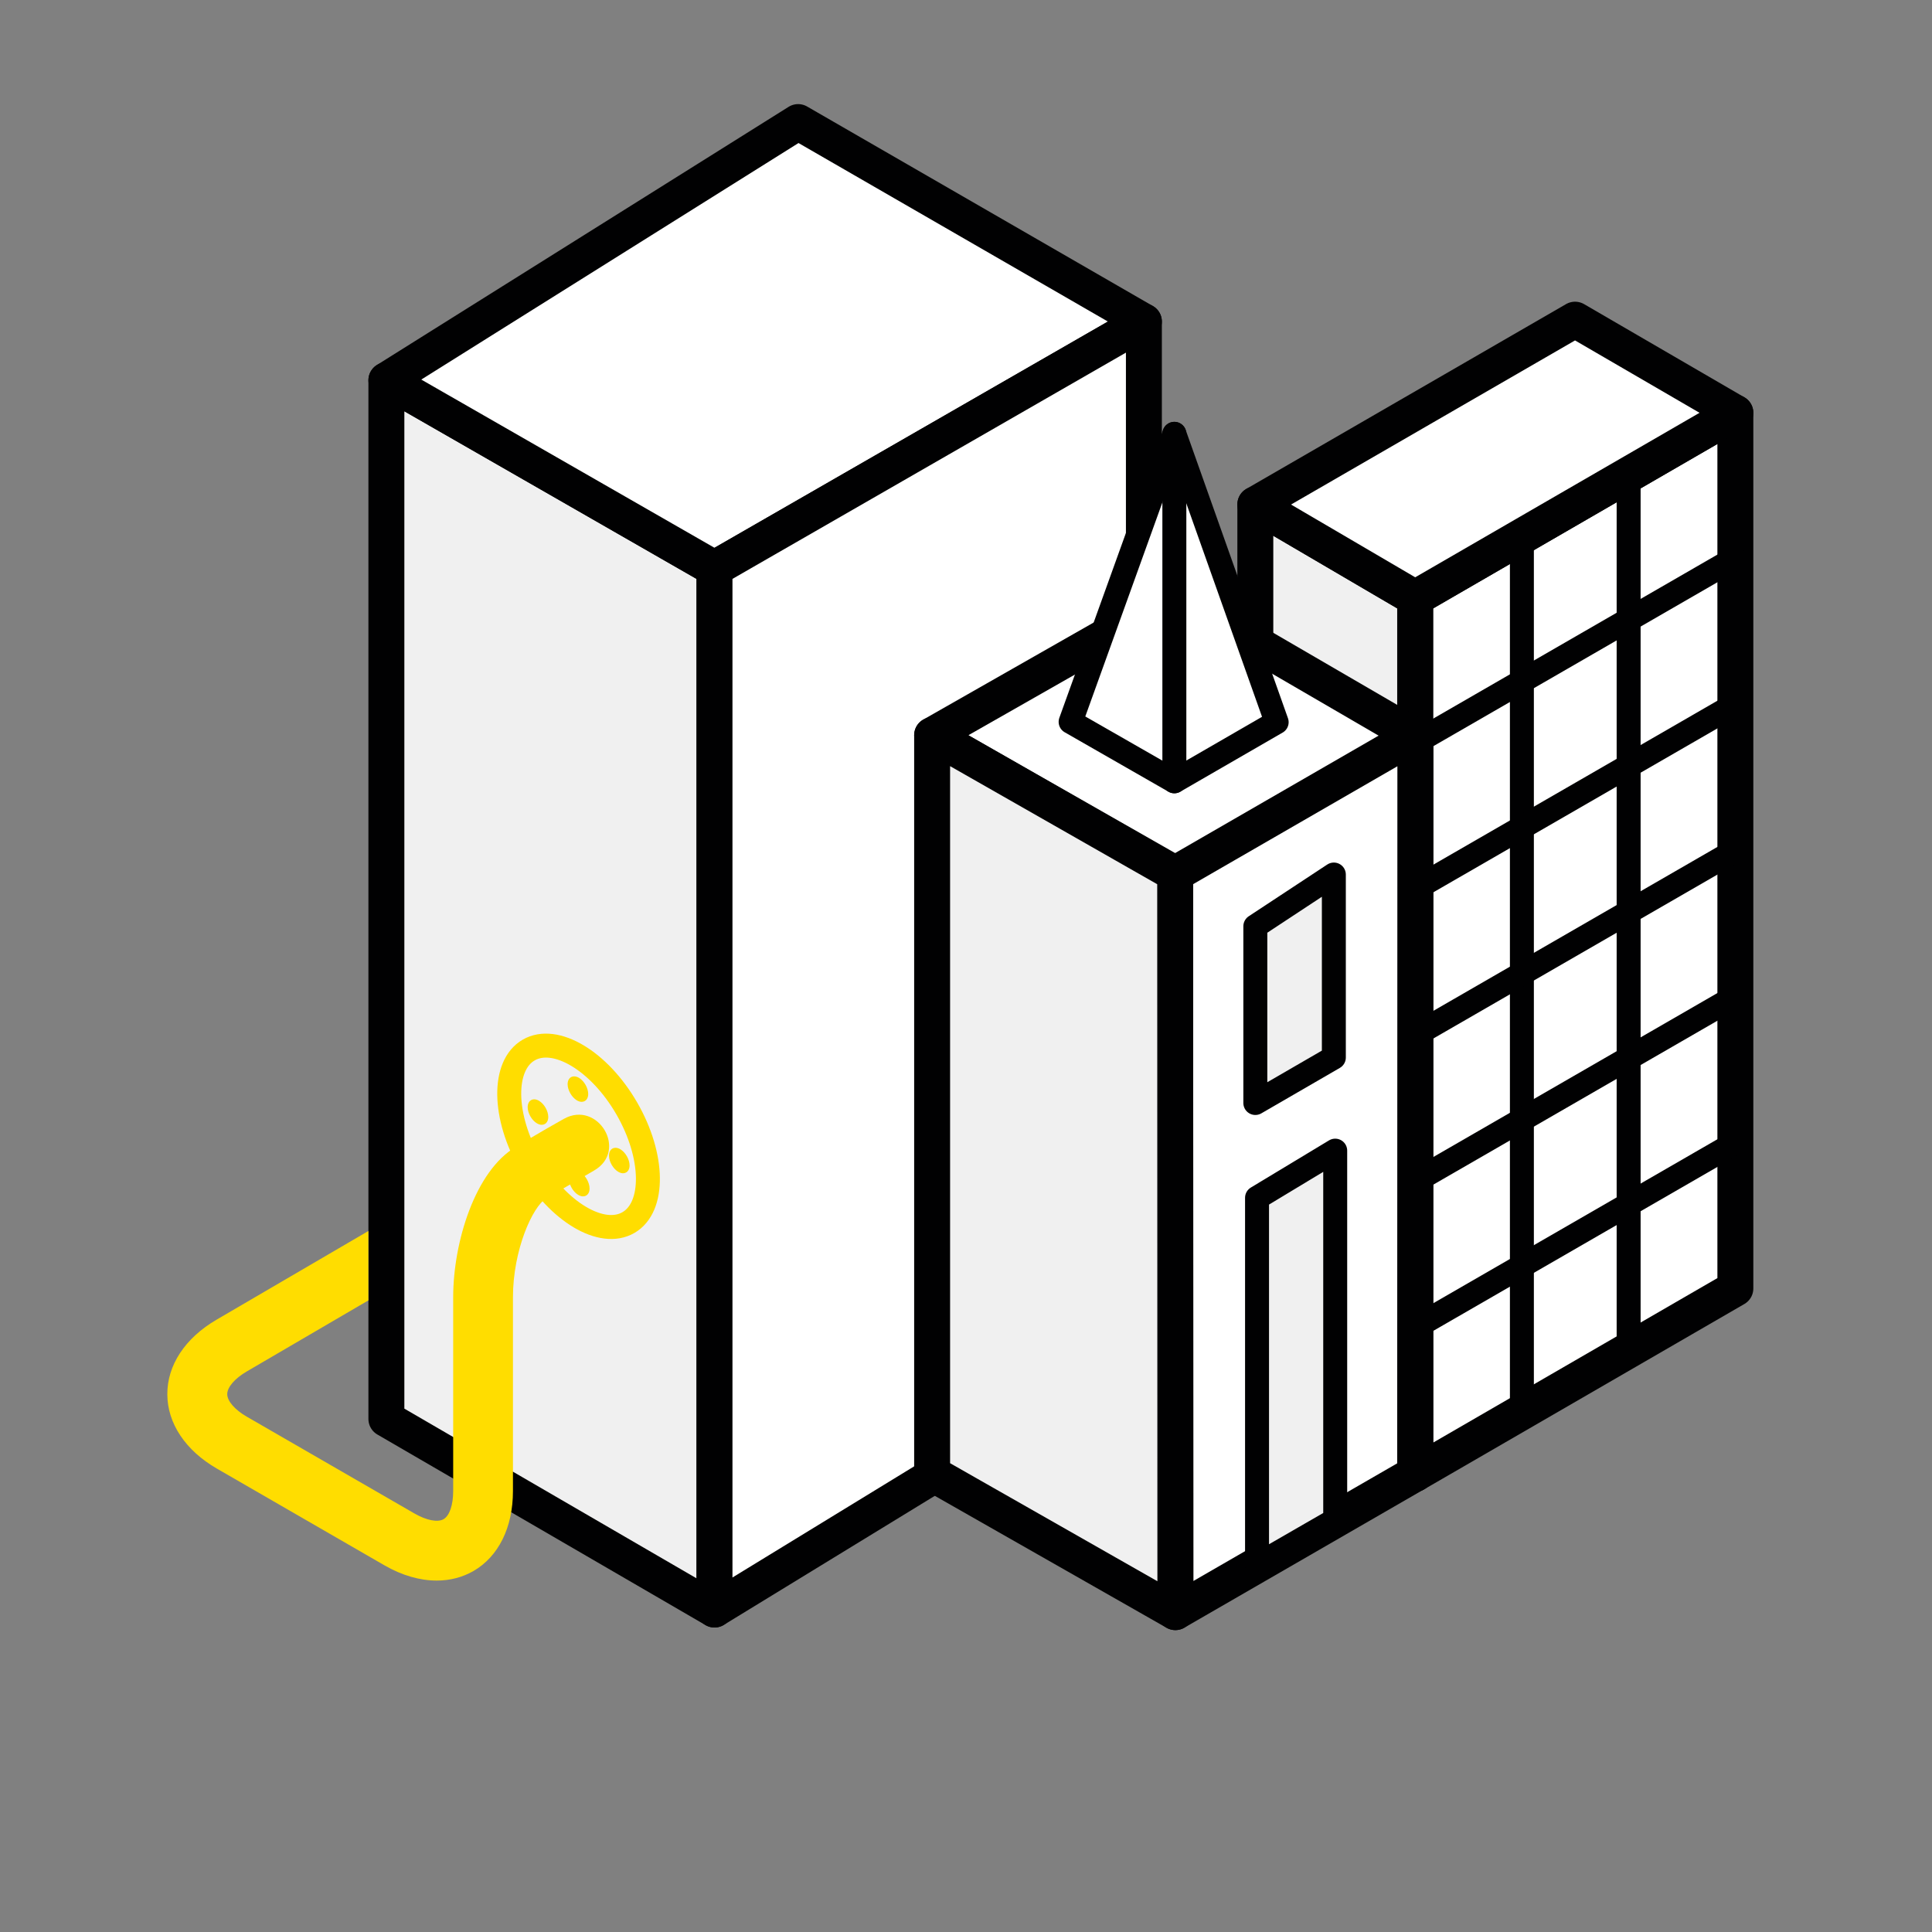
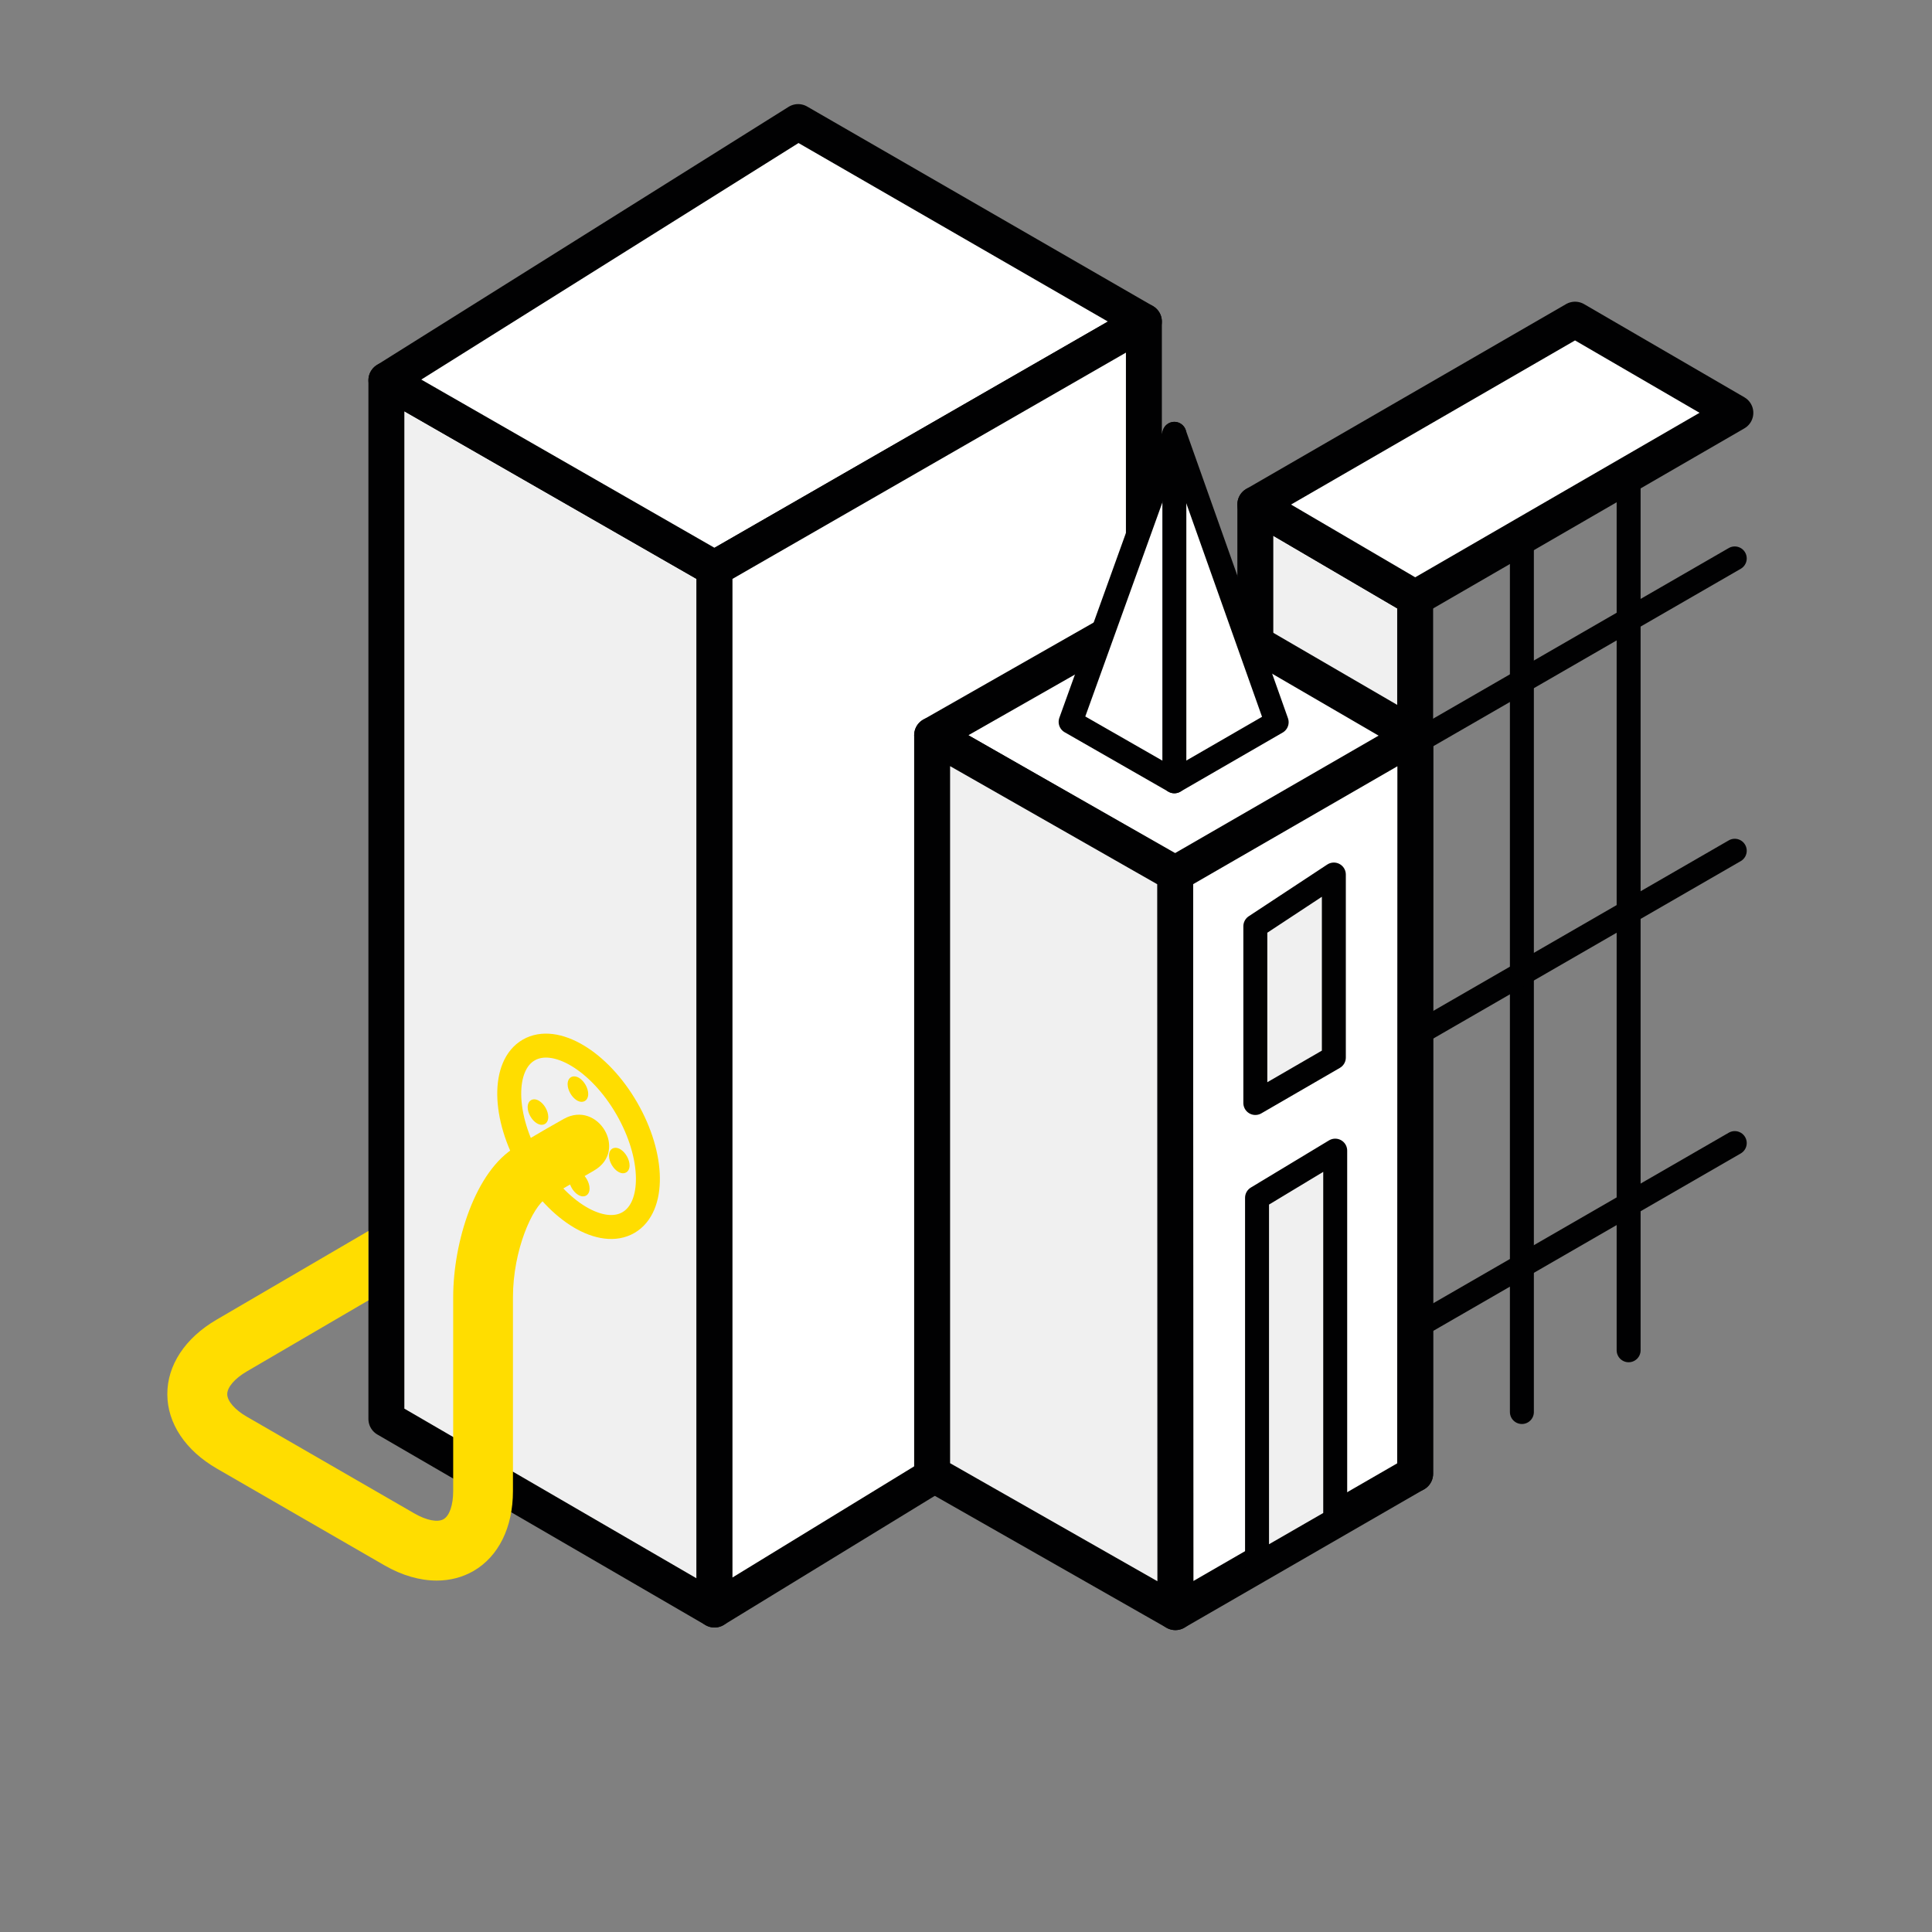
<svg xmlns="http://www.w3.org/2000/svg" x="0px" y="0px" viewBox="0 0 283.46 283.46" style="enable-background:new 0 0 283.46 283.46;" xml:space="preserve">
  <rect x="0" y="0" width="283.46" height="283.46" fill="#808080" stroke="none" />
  <style type="text/css"> .st0{display:none;} .st1{display:inline;fill:#00272E;} .st2{display:none;fill:#F0F0F0;} .st3{display:none;fill:#D5C653;} .st4{fill:#FFFFFF;stroke:#010102;stroke-width:5.272;stroke-linecap:round;stroke-linejoin:round;stroke-miterlimit:10;} .st5{fill:none;stroke:#FFDD00;stroke-width:8.787;stroke-linecap:round;stroke-linejoin:round;stroke-miterlimit:10;} .st6{fill:#FFFFFF;stroke:#010102;stroke-width:3.515;stroke-linecap:round;stroke-linejoin:round;stroke-miterlimit:10;} .st7{fill:#F0F0F0;stroke:#010102;stroke-width:3.515;stroke-linecap:round;stroke-linejoin:round;stroke-miterlimit:10;} .st8{fill:none;stroke:#010102;stroke-width:1.758;stroke-linecap:round;stroke-linejoin:round;stroke-miterlimit:10;} .st9{stroke:#010102;stroke-width:3.515;stroke-linecap:round;stroke-linejoin:round;stroke-miterlimit:10;} .st10{fill:#F0F0F0;stroke:#010102;stroke-width:5.272;stroke-linecap:round;stroke-linejoin:round;stroke-miterlimit:10;} .st11{fill:none;stroke:#010102;stroke-width:3.515;stroke-linecap:round;stroke-linejoin:round;stroke-miterlimit:10;} .st12{fill:none;stroke:#FFDD00;stroke-width:3.515;stroke-linecap:round;stroke-miterlimit:10;} .st13{fill:#FFDD00;} .st14{fill:none;stroke:#010102;stroke-width:3.515;stroke-linecap:round;stroke-linejoin:round;stroke-miterlimit:10;stroke-dasharray:10.545,7.03,10.545,7.03;} .st15{fill:#FFFFFF;stroke:#010102;stroke-width:3.515;stroke-linecap:round;stroke-miterlimit:10;} .st16{fill:none;stroke:#010102;stroke-width:3.515;stroke-linecap:round;stroke-miterlimit:10;} .st17{fill:none;stroke:#010102;stroke-width:1.758;stroke-linecap:round;stroke-miterlimit:10;} .st18{fill:none;stroke:#000000;stroke-width:5.272;stroke-linecap:round;stroke-miterlimit:10;} .st19{fill:none;stroke:#000000;stroke-width:5.272;stroke-linecap:round;stroke-linejoin:round;stroke-miterlimit:10;} .st20{fill:#EFEEF8;stroke:#010102;stroke-width:3.515;stroke-linecap:round;stroke-linejoin:round;stroke-miterlimit:10;} .st21{display:inline;fill:none;stroke:#FFDD00;stroke-width:8.787;stroke-linecap:round;stroke-linejoin:round;stroke-miterlimit:10;} .st22{fill:none;stroke:#FFDD00;stroke-width:3.515;stroke-linecap:round;stroke-linejoin:round;stroke-miterlimit:10;} .st23{display:inline;fill:none;stroke:#A4DBF8;stroke-width:0.283;stroke-linecap:round;stroke-miterlimit:10;} </style>
  <g id="Fon" class="st0">
-     <rect class="st1" width="283.46" height="283.46" />
-   </g>
+     </g>
  <g id="Underground_Gas_Storage">
    <rect x="-22.94" y="-634.01" class="st2" width="981.68" height="1260.39" />
    <polygon class="st10" points="56.69,55.79 56.69,208.19 104.83,236.15 104.83,83.41 " />
    <polygon class="st4" points="56.69,55.79 117.1,17.91 167.83,47.18 104.83,83.41 " />
    <polygon class="st4" points="104.83,236.15 167.83,197.61 167.83,47.18 104.83,83.41 " />
    <g>
-       <polygon class="st4" points="254.61,60.57 207.63,87.75 207.63,216.23 254.61,189.04 " />
      <polygon class="st10" points="184.18,74.01 207.63,87.75 207.63,216.23 184.18,202.49 " />
      <polygon class="st4" points="254.61,60.57 207.63,87.75 184.18,74.01 231.09,46.9 " />
      <line class="st11" x1="223.29" y1="78.69" x2="223.29" y2="207.17" />
      <line class="st11" x1="254.52" y1="81.93" x2="207.63" y2="108.99" />
      <line class="st11" x1="254.52" y1="167.71" x2="207.63" y2="194.77" />
      <line class="st11" x1="254.52" y1="124.82" x2="207.63" y2="151.88" />
-       <line class="st11" x1="254.52" y1="103.37" x2="207.63" y2="130.43" />
-       <line class="st11" x1="254.52" y1="146.26" x2="207.63" y2="173.32" />
      <line class="st11" x1="238.95" y1="69.56" x2="238.95" y2="198.11" />
    </g>
    <g>
      <polygon class="st4" points="172.45,128.31 207.63,108 172.45,87.54 136.76,107.87 " />
      <polygon class="st4" points="172.45,236.53 207.63,216.22 207.66,107.86 172.42,128.2 " />
      <polygon class="st10" points="172.45,236.53 136.76,216.21 136.76,107.87 172.42,128.2 " />
      <polygon class="st6" points="172.3,114.63 187.31,105.96 172.3,63.65 157.08,105.91 " />
      <line class="st6" x1="172.3" y1="114.63" x2="172.3" y2="63.65" />
      <polygon class="st7" points="195.9,168.82 195.9,223 184.43,229.61 184.43,175.74 " />
      <polygon class="st7" points="195.7,128.31 195.7,155.16 184.18,161.83 184.18,135.9 " />
    </g>
    <g>
      <ellipse transform="matrix(0.866 -0.5 0.5 0.866 -71.988 64.782)" class="st12" cx="84.89" cy="166.72" rx="8.17" ry="14.62" />
      <g>
        <path class="st13" d="M79.09,161.51c-0.42-0.25-0.84-0.29-1.17-0.1c-0.33,0.19-0.51,0.58-0.5,1.06c0.01,0.87,0.61,1.9,1.35,2.34 c0.24,0.14,0.48,0.22,0.71,0.22c0.17,0,0.32-0.04,0.46-0.12c0.33-0.19,0.51-0.58,0.5-1.06 C80.43,162.99,79.84,161.96,79.09,161.51z" />
        <path class="st13" d="M91.02,168.62c-0.42-0.25-0.85-0.28-1.17-0.1c-0.33,0.19-0.51,0.58-0.5,1.06c0.01,0.87,0.61,1.9,1.35,2.34 c0.24,0.14,0.48,0.22,0.71,0.22c0.17,0,0.32-0.04,0.46-0.12c0.33-0.19,0.51-0.58,0.5-1.06 C92.36,170.09,91.76,169.07,91.02,168.62z" />
        <path class="st13" d="M84.63,161.44c0.24,0.14,0.48,0.22,0.71,0.22c0.17,0,0.32-0.04,0.46-0.12c0.33-0.19,0.51-0.58,0.5-1.06 c-0.01-0.87-0.61-1.9-1.35-2.34c-0.42-0.25-0.85-0.28-1.17-0.1c-0.33,0.19-0.51,0.58-0.5,1.06 C83.29,159.96,83.89,160.99,84.63,161.44z" />
        <path class="st13" d="M85.15,172.01c-0.42-0.25-0.85-0.29-1.17-0.1c-0.33,0.19-0.51,0.58-0.5,1.06c0.01,0.87,0.61,1.9,1.35,2.34 c0.24,0.14,0.48,0.22,0.71,0.22c0.17,0,0.33-0.04,0.46-0.12c0.33-0.19,0.51-0.58,0.5-1.06C86.49,173.48,85.9,172.45,85.15,172.01 z" />
      </g>
    </g>
    <path class="st13" d="M82.74,164.15c-3.47,1.93-7.04,4.11-7.04,4.11c-5.98,3.5-9.21,13.98-9.21,22.08v28.43 c0,2.04-0.54,3.62-1.41,4.12c-0.87,0.5-2.51,0.18-4.28-0.84l-24.58-14.19c-1.77-1.02-2.87-2.29-2.88-3.31 c0-1.02,1.09-2.29,2.86-3.33l17.85-10.43v-10.18l-22.29,13.02c-4.6,2.69-7.23,6.67-7.21,10.94c0.01,4.26,2.66,8.24,7.27,10.9 l24.58,14.19c2.58,1.49,5.21,2.24,7.67,2.24c1.94,0,3.77-0.47,5.39-1.4c3.69-2.13,5.8-6.41,5.8-11.73v-28.43 c0-7,2.92-13.36,4.86-14.49c0,0,3.1-1.83,7.04-4.11C92.21,168.82,87.71,161.39,82.74,164.15z" />
    <g class="st0">
      <polyline class="st23" points="-711.73,1067.8 254.76,509.8 1221.24,-48.2 " />
      <polyline class="st23" points="1221.24,1067.8 254.76,509.8 -711.73,-48.2 " />
    </g>
  </g>
</svg>